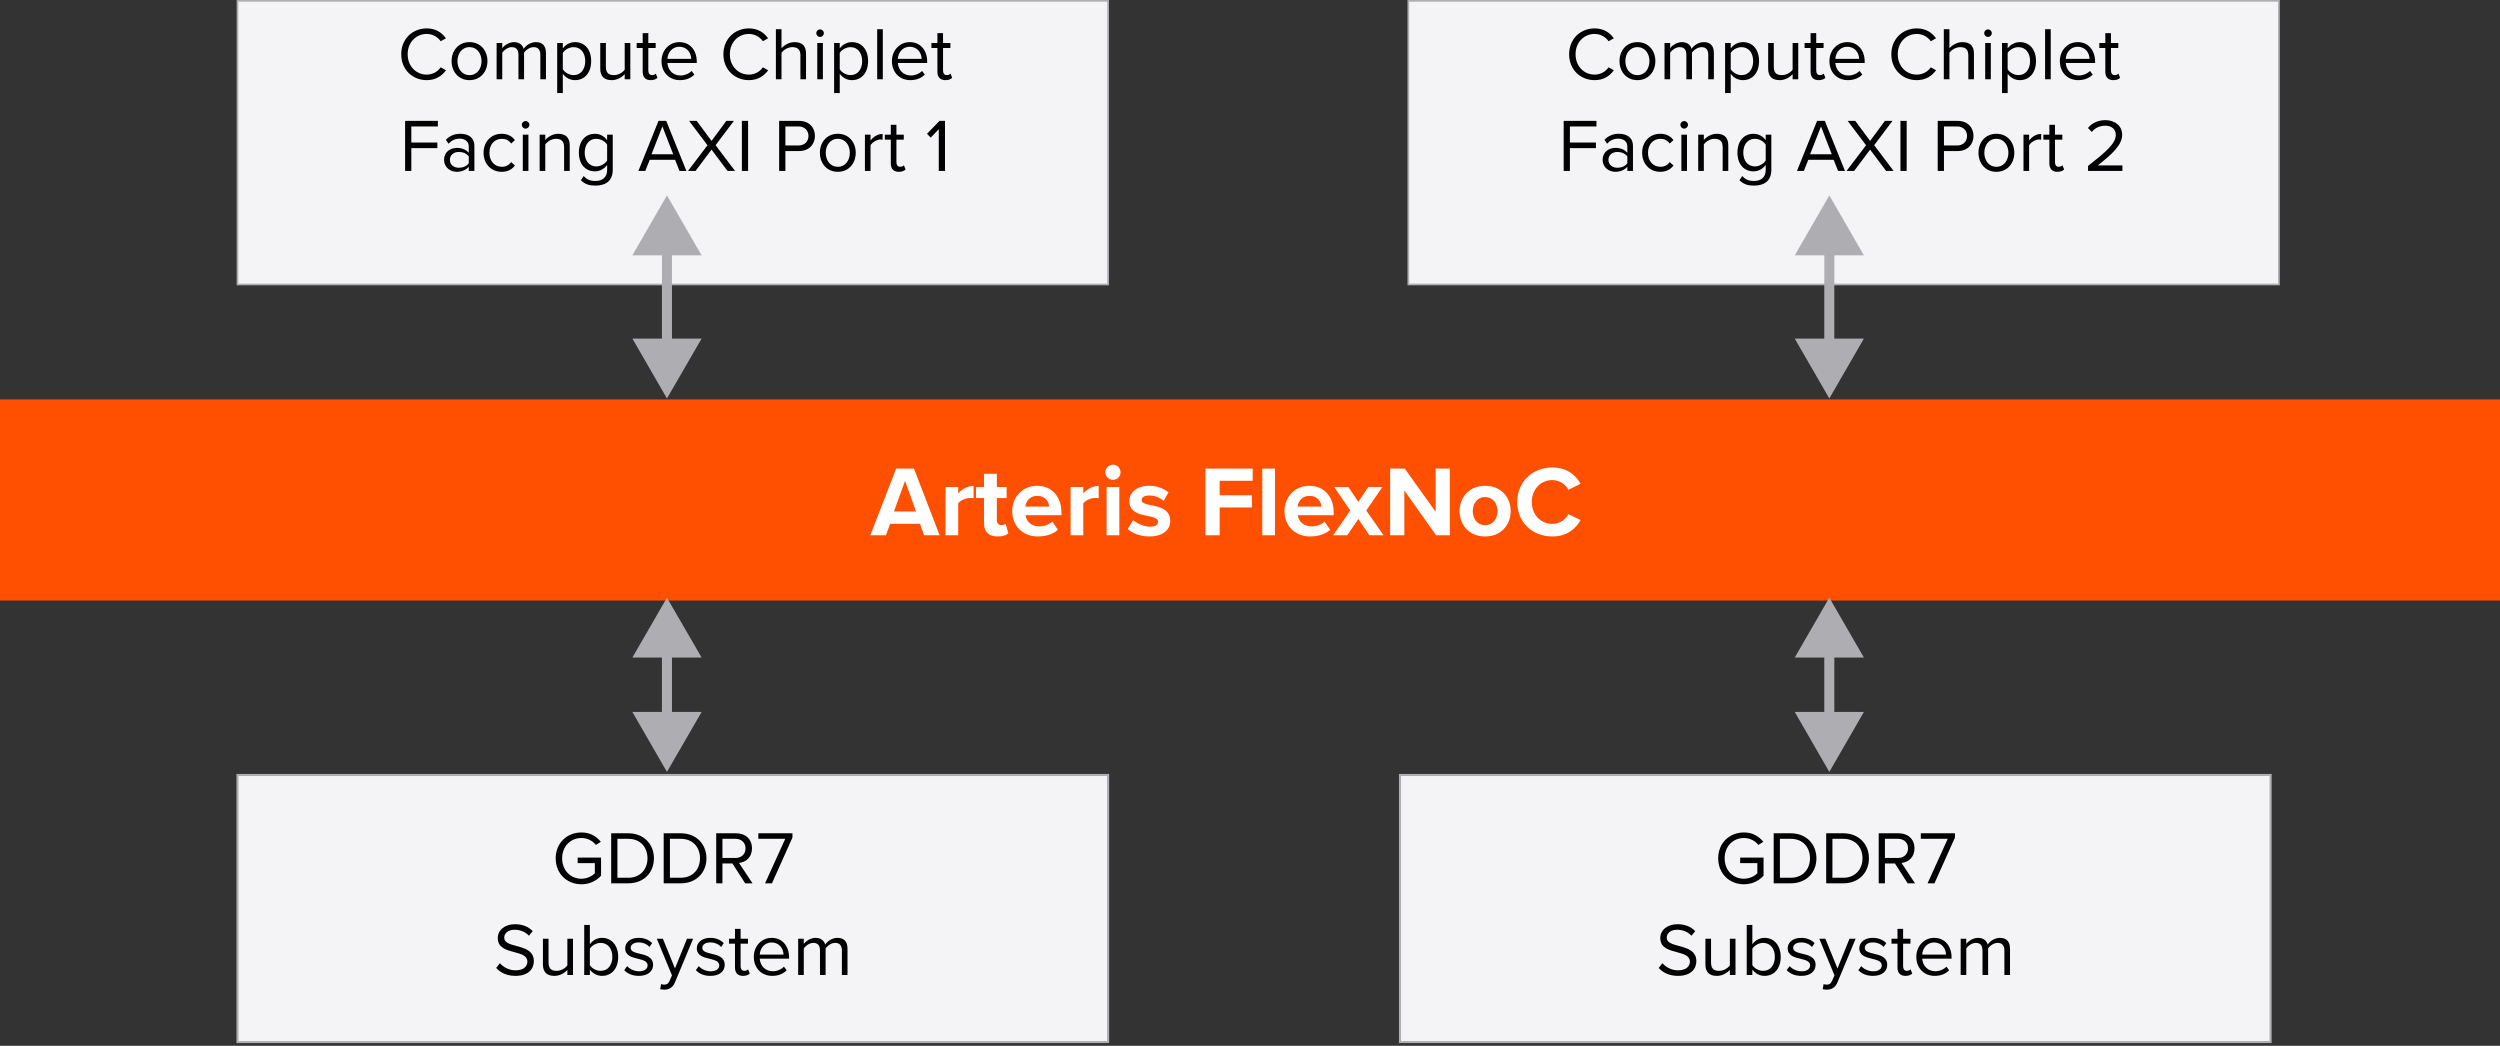
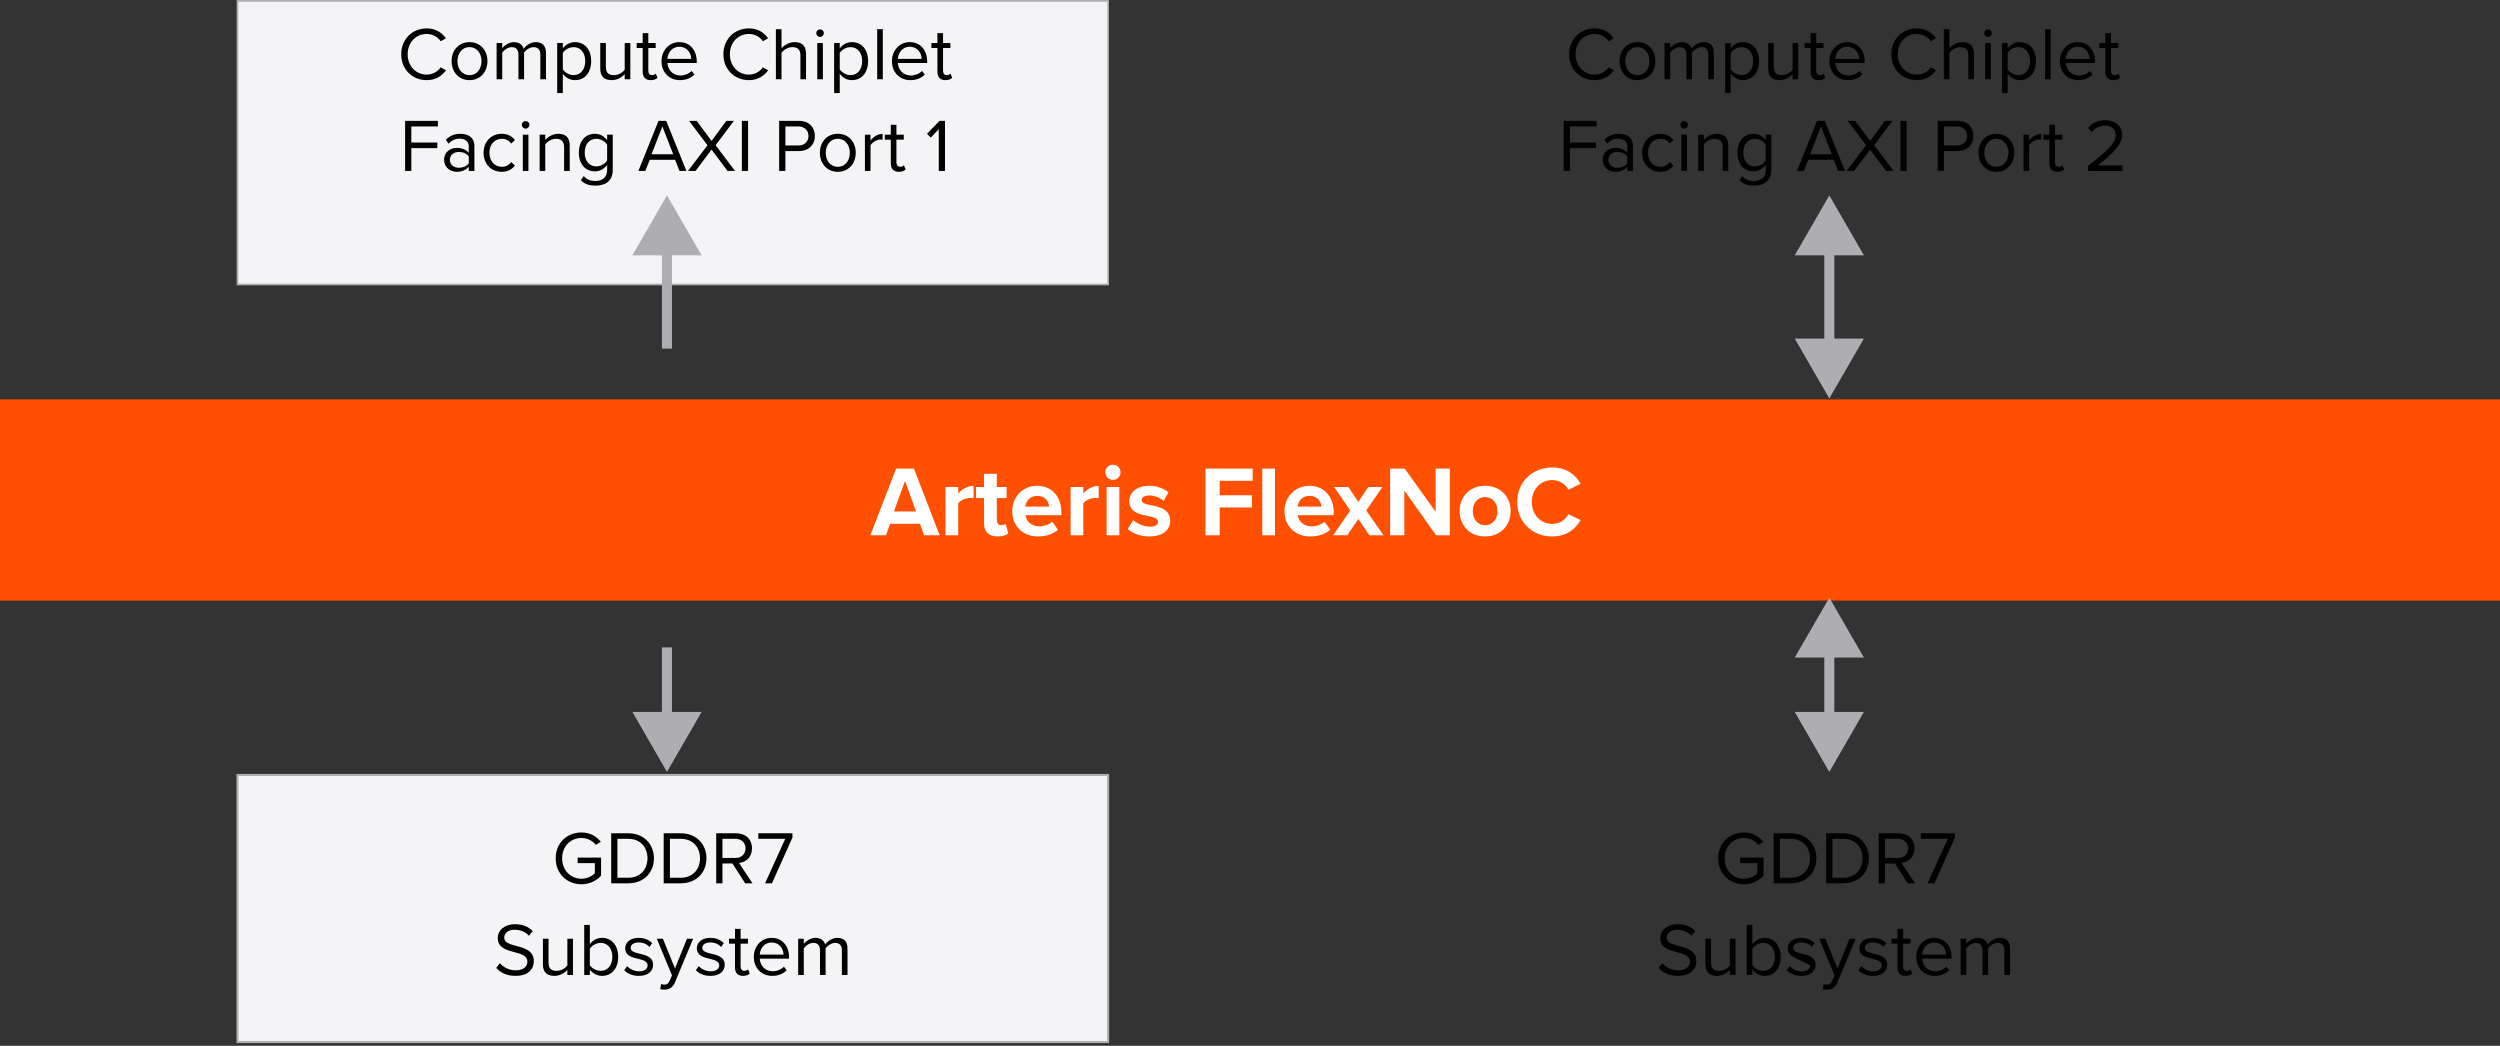
<svg xmlns="http://www.w3.org/2000/svg" width="600" height="251" viewBox="0 0 600 251" fill="none">
  <rect x="0" y="0" width="600" height="251" fill="#333333" stroke="none" />
  <path d="M600 95.859H0V144.135H600V95.859Z" fill="#FE5000" />
  <path d="M265.943 0.205H57V68.274H265.943V0.205Z" fill="#F4F4F6" stroke="#AFAEB2" stroke-width="0.41" stroke-miterlimit="10" />
-   <path d="M546.943 0.205H338V68.274H546.943V0.205Z" fill="#F4F4F6" stroke="#AFAEB2" stroke-width="0.41" stroke-miterlimit="10" />
  <path d="M382.71 19.235C379.308 19.235 376.59 16.715 376.59 13.025C376.59 9.336 379.308 6.816 382.71 6.816C384.888 6.816 386.364 7.842 387.318 9.192L386.058 9.894C385.374 8.886 384.132 8.148 382.71 8.148C380.136 8.148 378.138 10.164 378.138 13.025C378.138 15.87 380.136 17.904 382.71 17.904C384.132 17.904 385.374 17.183 386.058 16.157L387.336 16.86C386.328 18.227 384.888 19.235 382.71 19.235ZM392.984 19.235C390.338 19.235 388.682 17.183 388.682 14.664C388.682 12.143 390.338 10.11 392.984 10.11C395.63 10.11 397.286 12.143 397.286 14.664C397.286 17.183 395.63 19.235 392.984 19.235ZM392.984 18.029C394.838 18.029 395.864 16.445 395.864 14.664C395.864 12.899 394.838 11.316 392.984 11.316C391.13 11.316 390.086 12.899 390.086 14.664C390.086 16.445 391.13 18.029 392.984 18.029ZM411.331 19.02H409.981V13.116C409.981 12.018 409.495 11.316 408.379 11.316C407.479 11.316 406.525 11.963 406.075 12.648V19.02H404.725V13.116C404.725 12.018 404.257 11.316 403.123 11.316C402.241 11.316 401.305 11.963 400.837 12.665V19.02H399.487V10.325H400.837V11.585C401.197 11.027 402.367 10.11 403.645 10.11C404.977 10.11 405.733 10.829 405.985 11.729C406.471 10.938 407.641 10.11 408.901 10.11C410.485 10.11 411.331 10.992 411.331 12.738V19.02ZM415.374 17.706V22.331H414.024V10.325H415.374V11.621C416.004 10.739 417.084 10.11 418.308 10.11C420.594 10.11 422.178 11.838 422.178 14.664C422.178 17.471 420.594 19.235 418.308 19.235C417.12 19.235 416.076 18.677 415.374 17.706ZM420.756 14.664C420.756 12.738 419.712 11.316 417.966 11.316C416.904 11.316 415.842 11.945 415.374 12.701V16.625C415.842 17.381 416.904 18.029 417.966 18.029C419.712 18.029 420.756 16.59 420.756 14.664ZM431.578 19.02H430.228V17.796C429.562 18.552 428.428 19.235 427.132 19.235C425.314 19.235 424.36 18.354 424.36 16.463V10.325H425.71V16.049C425.71 17.579 426.484 18.029 427.654 18.029C428.716 18.029 429.724 17.418 430.228 16.715V10.325H431.578V19.02ZM436.47 19.235C435.192 19.235 434.544 18.497 434.544 17.201V11.514H433.104V10.325H434.544V7.95H435.894V10.325H437.658V11.514H435.894V16.913C435.894 17.561 436.182 18.029 436.776 18.029C437.154 18.029 437.514 17.867 437.694 17.669L438.09 18.677C437.748 19.002 437.262 19.235 436.47 19.235ZM439.061 14.664C439.061 12.143 440.861 10.11 443.345 10.11C445.973 10.11 447.521 12.162 447.521 14.771V15.114H440.483C440.591 16.752 441.743 18.119 443.615 18.119C444.605 18.119 445.613 17.724 446.297 17.021L446.945 17.904C446.081 18.767 444.911 19.235 443.489 19.235C440.915 19.235 439.061 17.381 439.061 14.664ZM443.327 11.226C441.473 11.226 440.555 12.791 440.483 14.123H446.189C446.171 12.828 445.307 11.226 443.327 11.226ZM460.036 19.235C456.634 19.235 453.916 16.715 453.916 13.025C453.916 9.336 456.634 6.816 460.036 6.816C462.214 6.816 463.69 7.842 464.644 9.192L463.384 9.894C462.7 8.886 461.458 8.148 460.036 8.148C457.462 8.148 455.464 10.164 455.464 13.025C455.464 15.87 457.462 17.904 460.036 17.904C461.458 17.904 462.7 17.183 463.384 16.157L464.662 16.86C463.654 18.227 462.214 19.235 460.036 19.235ZM473.748 19.02H472.398V13.296C472.398 11.765 471.606 11.316 470.436 11.316C469.392 11.316 468.384 11.963 467.862 12.665V19.02H466.512V7.014H467.862V11.585C468.474 10.866 469.662 10.11 470.976 10.11C472.794 10.11 473.748 10.992 473.748 12.882V19.02ZM477.11 8.868C476.624 8.868 476.21 8.454 476.21 7.95C476.21 7.446 476.624 7.05 477.11 7.05C477.614 7.05 478.028 7.446 478.028 7.95C478.028 8.454 477.614 8.868 477.11 8.868ZM477.794 19.02H476.444V10.325H477.794V19.02ZM481.837 17.706V22.331H480.487V10.325H481.837V11.621C482.467 10.739 483.547 10.11 484.771 10.11C487.057 10.11 488.641 11.838 488.641 14.664C488.641 17.471 487.057 19.235 484.771 19.235C483.583 19.235 482.539 18.677 481.837 17.706ZM487.219 14.664C487.219 12.738 486.175 11.316 484.429 11.316C483.367 11.316 482.305 11.945 481.837 12.701V16.625C482.305 17.381 483.367 18.029 484.429 18.029C486.175 18.029 487.219 16.59 487.219 14.664ZM492.172 19.02H490.822V7.014H492.172V19.02ZM494.361 14.664C494.361 12.143 496.161 10.11 498.645 10.11C501.273 10.11 502.821 12.162 502.821 14.771V15.114H495.783C495.891 16.752 497.043 18.119 498.915 18.119C499.905 18.119 500.913 17.724 501.597 17.021L502.245 17.904C501.381 18.767 500.211 19.235 498.789 19.235C496.215 19.235 494.361 17.381 494.361 14.664ZM498.627 11.226C496.773 11.226 495.855 12.791 495.783 14.123H501.489C501.471 12.828 500.607 11.226 498.627 11.226ZM507.204 19.235C505.926 19.235 505.278 18.497 505.278 17.201V11.514H503.838V10.325H505.278V7.95H506.628V10.325H508.392V11.514H506.628V16.913C506.628 17.561 506.916 18.029 507.51 18.029C507.888 18.029 508.248 17.867 508.428 17.669L508.824 18.677C508.482 19.002 507.996 19.235 507.204 19.235ZM376.777 41.02H375.283V29.014H383.149V30.346H376.777V34.215H383.023V35.547H376.777V41.02ZM391.911 41.02H390.561V40.029C389.841 40.822 388.851 41.236 387.681 41.236C386.205 41.236 384.639 40.245 384.639 38.355C384.639 36.411 386.205 35.493 387.681 35.493C388.869 35.493 389.859 35.871 390.561 36.681V35.115C390.561 33.946 389.625 33.279 388.365 33.279C387.321 33.279 386.475 33.657 385.701 34.486L385.071 33.55C386.007 32.578 387.123 32.109 388.545 32.109C390.381 32.109 391.911 32.938 391.911 35.044V41.02ZM390.561 39.184V37.545C390.039 36.825 389.121 36.465 388.167 36.465C386.907 36.465 386.025 37.258 386.025 38.373C386.025 39.471 386.907 40.264 388.167 40.264C389.121 40.264 390.039 39.904 390.561 39.184ZM394.113 36.663C394.113 34.09 395.859 32.109 398.451 32.109C400.035 32.109 400.971 32.758 401.637 33.621L400.737 34.45C400.161 33.657 399.423 33.316 398.523 33.316C396.669 33.316 395.517 34.737 395.517 36.663C395.517 38.59 396.669 40.029 398.523 40.029C399.423 40.029 400.161 39.669 400.737 38.895L401.637 39.724C400.971 40.587 400.035 41.236 398.451 41.236C395.859 41.236 394.113 39.255 394.113 36.663ZM404.195 30.867C403.709 30.867 403.295 30.453 403.295 29.95C403.295 29.445 403.709 29.049 404.195 29.049C404.699 29.049 405.113 29.445 405.113 29.95C405.113 30.453 404.699 30.867 404.195 30.867ZM404.879 41.02H403.529V32.325H404.879V41.02ZM414.79 41.02H413.44V35.331C413.44 33.801 412.666 33.316 411.496 33.316C410.434 33.316 409.426 33.964 408.922 34.666V41.02H407.572V32.325H408.922V33.586C409.534 32.865 410.722 32.109 412.018 32.109C413.836 32.109 414.79 33.028 414.79 34.917V41.02ZM417.469 43.252L418.153 42.243C418.873 43.108 419.737 43.431 420.979 43.431C422.419 43.431 423.769 42.73 423.769 40.822V39.58C423.139 40.462 422.077 41.127 420.853 41.127C418.585 41.127 416.983 39.435 416.983 36.627C416.983 33.837 418.567 32.109 420.853 32.109C422.023 32.109 423.067 32.685 423.769 33.639V32.325H425.119V40.767C425.119 43.648 423.103 44.547 420.979 44.547C419.503 44.547 418.495 44.26 417.469 43.252ZM423.769 38.517V34.719C423.301 33.964 422.257 33.316 421.177 33.316C419.431 33.316 418.387 34.702 418.387 36.627C418.387 38.535 419.431 39.94 421.177 39.94C422.257 39.94 423.301 39.273 423.769 38.517ZM442.795 41.02H441.139L440.077 38.355H433.993L432.931 41.02H431.275L436.099 29.014H437.953L442.795 41.02ZM439.627 37.023L437.035 30.346L434.425 37.023H439.627ZM454.463 41.02H452.663L448.829 35.907L444.995 41.02H443.177L447.857 34.864L443.447 29.014H445.265L448.829 33.819L452.375 29.014H454.193L449.801 34.846L454.463 41.02ZM457.601 41.02H456.107V29.014H457.601V41.02ZM466.548 41.02H465.054V29.014H469.878C472.29 29.014 473.64 30.669 473.64 32.632C473.64 34.593 472.254 36.249 469.878 36.249H466.548V41.02ZM472.092 32.632C472.092 31.282 471.12 30.346 469.698 30.346H466.548V34.917H469.698C471.12 34.917 472.092 33.981 472.092 32.632ZM479.134 41.236C476.488 41.236 474.832 39.184 474.832 36.663C474.832 34.144 476.488 32.109 479.134 32.109C481.78 32.109 483.436 34.144 483.436 36.663C483.436 39.184 481.78 41.236 479.134 41.236ZM479.134 40.029C480.988 40.029 482.014 38.446 482.014 36.663C482.014 34.9 480.988 33.316 479.134 33.316C477.28 33.316 476.236 34.9 476.236 36.663C476.236 38.446 477.28 40.029 479.134 40.029ZM486.987 41.02H485.637V32.325H486.987V33.73C487.689 32.812 488.697 32.145 489.885 32.145V33.532C489.723 33.495 489.561 33.477 489.345 33.477C488.517 33.477 487.383 34.161 486.987 34.864V41.02ZM493.774 41.236C492.496 41.236 491.848 40.498 491.848 39.202V33.514H490.408V32.325H491.848V29.95H493.198V32.325H494.962V33.514H493.198V38.913C493.198 39.562 493.486 40.029 494.08 40.029C494.458 40.029 494.818 39.867 494.998 39.669L495.394 40.678C495.052 41.002 494.566 41.236 493.774 41.236ZM509.376 41.02H501.132V39.831C505.452 36.429 507.792 34.431 507.792 32.361C507.792 30.831 506.532 30.166 505.29 30.166C503.85 30.166 502.734 30.777 502.032 31.677L501.114 30.724C502.032 29.517 503.598 28.834 505.29 28.834C507.288 28.834 509.322 29.968 509.322 32.361C509.322 34.809 506.838 37.041 503.49 39.688H509.376V41.02Z" fill="#010101" />
  <path d="M102.411 19.235C99.009 19.235 96.291 16.715 96.291 13.025C96.291 9.336 99.009 6.816 102.411 6.816C104.589 6.816 106.065 7.842 107.019 9.192L105.759 9.894C105.075 8.886 103.833 8.148 102.411 8.148C99.837 8.148 97.839 10.164 97.839 13.025C97.839 15.87 99.837 17.904 102.411 17.904C103.833 17.904 105.075 17.183 105.759 16.157L107.037 16.86C106.029 18.227 104.589 19.235 102.411 19.235ZM112.685 19.235C110.039 19.235 108.383 17.183 108.383 14.664C108.383 12.143 110.039 10.11 112.685 10.11C115.331 10.11 116.987 12.143 116.987 14.664C116.987 17.183 115.331 19.235 112.685 19.235ZM112.685 18.029C114.539 18.029 115.565 16.445 115.565 14.664C115.565 12.899 114.539 11.316 112.685 11.316C110.831 11.316 109.787 12.899 109.787 14.664C109.787 16.445 110.831 18.029 112.685 18.029ZM131.032 19.02H129.682V13.116C129.682 12.018 129.196 11.316 128.08 11.316C127.18 11.316 126.226 11.963 125.776 12.648V19.02H124.426V13.116C124.426 12.018 123.958 11.316 122.824 11.316C121.942 11.316 121.006 11.963 120.538 12.665V19.02H119.188V10.325H120.538V11.585C120.898 11.027 122.068 10.11 123.346 10.11C124.678 10.11 125.434 10.829 125.686 11.729C126.172 10.938 127.342 10.11 128.602 10.11C130.186 10.11 131.032 10.992 131.032 12.738V19.02ZM135.075 17.706V22.331H133.725V10.325H135.075V11.621C135.705 10.739 136.785 10.11 138.009 10.11C140.295 10.11 141.879 11.838 141.879 14.664C141.879 17.471 140.295 19.235 138.009 19.235C136.821 19.235 135.777 18.677 135.075 17.706ZM140.457 14.664C140.457 12.738 139.413 11.316 137.667 11.316C136.605 11.316 135.543 11.945 135.075 12.701V16.625C135.543 17.381 136.605 18.029 137.667 18.029C139.413 18.029 140.457 16.59 140.457 14.664ZM151.279 19.02H149.929V17.796C149.263 18.552 148.129 19.235 146.833 19.235C145.015 19.235 144.061 18.354 144.061 16.463V10.325H145.411V16.049C145.411 17.579 146.185 18.029 147.355 18.029C148.417 18.029 149.425 17.418 149.929 16.715V10.325H151.279V19.02ZM156.171 19.235C154.893 19.235 154.245 18.497 154.245 17.201V11.514H152.805V10.325H154.245V7.95H155.595V10.325H157.359V11.514H155.595V16.913C155.595 17.561 155.883 18.029 156.477 18.029C156.855 18.029 157.215 17.867 157.395 17.669L157.791 18.677C157.449 19.002 156.963 19.235 156.171 19.235ZM158.762 14.664C158.762 12.143 160.562 10.11 163.046 10.11C165.674 10.11 167.222 12.162 167.222 14.771V15.114H160.184C160.292 16.752 161.444 18.119 163.316 18.119C164.306 18.119 165.314 17.724 165.998 17.021L166.646 17.904C165.782 18.767 164.612 19.235 163.19 19.235C160.616 19.235 158.762 17.381 158.762 14.664ZM163.028 11.226C161.174 11.226 160.256 12.791 160.184 14.123H165.89C165.872 12.828 165.008 11.226 163.028 11.226ZM179.737 19.235C176.335 19.235 173.617 16.715 173.617 13.025C173.617 9.336 176.335 6.816 179.737 6.816C181.915 6.816 183.391 7.842 184.345 9.192L183.085 9.894C182.401 8.886 181.159 8.148 179.737 8.148C177.163 8.148 175.165 10.164 175.165 13.025C175.165 15.87 177.163 17.904 179.737 17.904C181.159 17.904 182.401 17.183 183.085 16.157L184.363 16.86C183.355 18.227 181.915 19.235 179.737 19.235ZM193.449 19.02H192.099V13.296C192.099 11.765 191.307 11.316 190.137 11.316C189.093 11.316 188.085 11.963 187.563 12.665V19.02H186.213V7.014H187.563V11.585C188.175 10.866 189.363 10.11 190.677 10.11C192.495 10.11 193.449 10.992 193.449 12.882V19.02ZM196.811 8.868C196.325 8.868 195.911 8.454 195.911 7.95C195.911 7.446 196.325 7.05 196.811 7.05C197.315 7.05 197.729 7.446 197.729 7.95C197.729 8.454 197.315 8.868 196.811 8.868ZM197.495 19.02H196.145V10.325H197.495V19.02ZM201.538 17.706V22.331H200.188V10.325H201.538V11.621C202.168 10.739 203.248 10.11 204.472 10.11C206.758 10.11 208.342 11.838 208.342 14.664C208.342 17.471 206.758 19.235 204.472 19.235C203.284 19.235 202.24 18.677 201.538 17.706ZM206.92 14.664C206.92 12.738 205.876 11.316 204.13 11.316C203.068 11.316 202.006 11.945 201.538 12.701V16.625C202.006 17.381 203.068 18.029 204.13 18.029C205.876 18.029 206.92 16.59 206.92 14.664ZM211.874 19.02H210.524V7.014H211.874V19.02ZM214.063 14.664C214.063 12.143 215.863 10.11 218.347 10.11C220.975 10.11 222.523 12.162 222.523 14.771V15.114H215.485C215.593 16.752 216.745 18.119 218.617 18.119C219.607 18.119 220.615 17.724 221.299 17.021L221.947 17.904C221.083 18.767 219.913 19.235 218.491 19.235C215.917 19.235 214.063 17.381 214.063 14.664ZM218.329 11.226C216.475 11.226 215.557 12.791 215.485 14.123H221.191C221.173 12.828 220.309 11.226 218.329 11.226ZM226.905 19.235C225.627 19.235 224.979 18.497 224.979 17.201V11.514H223.539V10.325H224.979V7.95H226.329V10.325H228.093V11.514H226.329V16.913C226.329 17.561 226.617 18.029 227.211 18.029C227.589 18.029 227.949 17.867 228.129 17.669L228.525 18.677C228.183 19.002 227.697 19.235 226.905 19.235ZM98.719 41.02H97.225V29.014H105.091V30.346H98.719V34.215H104.965V35.547H98.719V41.02ZM113.854 41.02H112.504V40.029C111.784 40.822 110.794 41.236 109.624 41.236C108.148 41.236 106.582 40.245 106.582 38.355C106.582 36.411 108.148 35.493 109.624 35.493C110.812 35.493 111.802 35.871 112.504 36.681V35.115C112.504 33.946 111.568 33.279 110.308 33.279C109.264 33.279 108.418 33.657 107.644 34.486L107.014 33.55C107.95 32.578 109.066 32.109 110.488 32.109C112.324 32.109 113.854 32.938 113.854 35.044V41.02ZM112.504 39.184V37.545C111.982 36.825 111.064 36.465 110.11 36.465C108.85 36.465 107.968 37.258 107.968 38.373C107.968 39.471 108.85 40.264 110.11 40.264C111.064 40.264 111.982 39.904 112.504 39.184ZM116.056 36.663C116.056 34.09 117.802 32.109 120.394 32.109C121.978 32.109 122.914 32.758 123.58 33.621L122.68 34.45C122.104 33.657 121.366 33.316 120.466 33.316C118.612 33.316 117.46 34.737 117.46 36.663C117.46 38.59 118.612 40.029 120.466 40.029C121.366 40.029 122.104 39.669 122.68 38.895L123.58 39.724C122.914 40.587 121.978 41.236 120.394 41.236C117.802 41.236 116.056 39.255 116.056 36.663ZM126.138 30.867C125.652 30.867 125.238 30.453 125.238 29.95C125.238 29.445 125.652 29.049 126.138 29.049C126.642 29.049 127.056 29.445 127.056 29.95C127.056 30.453 126.642 30.867 126.138 30.867ZM126.822 41.02H125.472V32.325H126.822V41.02ZM136.733 41.02H135.383V35.331C135.383 33.801 134.609 33.316 133.439 33.316C132.377 33.316 131.369 33.964 130.865 34.666V41.02H129.515V32.325H130.865V33.586C131.477 32.865 132.665 32.109 133.961 32.109C135.779 32.109 136.733 33.028 136.733 34.917V41.02ZM139.411 43.252L140.095 42.243C140.815 43.108 141.679 43.431 142.921 43.431C144.361 43.431 145.711 42.73 145.711 40.822V39.58C145.081 40.462 144.019 41.127 142.795 41.127C140.527 41.127 138.925 39.435 138.925 36.627C138.925 33.837 140.509 32.109 142.795 32.109C143.965 32.109 145.009 32.685 145.711 33.639V32.325H147.061V40.767C147.061 43.648 145.045 44.547 142.921 44.547C141.445 44.547 140.437 44.26 139.411 43.252ZM145.711 38.517V34.719C145.243 33.964 144.199 33.316 143.119 33.316C141.373 33.316 140.329 34.702 140.329 36.627C140.329 38.535 141.373 39.94 143.119 39.94C144.199 39.94 145.243 39.273 145.711 38.517ZM164.737 41.02H163.081L162.019 38.355H155.935L154.873 41.02H153.217L158.041 29.014H159.895L164.737 41.02ZM161.569 37.023L158.977 30.346L156.367 37.023H161.569ZM176.405 41.02H174.605L170.771 35.907L166.937 41.02H165.119L169.799 34.864L165.389 29.014H167.207L170.771 33.819L174.317 29.014H176.135L171.743 34.846L176.405 41.02ZM179.543 41.02H178.049V29.014H179.543V41.02ZM188.491 41.02H186.997V29.014H191.821C194.233 29.014 195.583 30.669 195.583 32.632C195.583 34.593 194.197 36.249 191.821 36.249H188.491V41.02ZM194.035 32.632C194.035 31.282 193.063 30.346 191.641 30.346H188.491V34.917H191.641C193.063 34.917 194.035 33.981 194.035 32.632ZM201.076 41.236C198.43 41.236 196.774 39.184 196.774 36.663C196.774 34.144 198.43 32.109 201.076 32.109C203.722 32.109 205.378 34.144 205.378 36.663C205.378 39.184 203.722 41.236 201.076 41.236ZM201.076 40.029C202.93 40.029 203.956 38.446 203.956 36.663C203.956 34.9 202.93 33.316 201.076 33.316C199.222 33.316 198.178 34.9 198.178 36.663C198.178 38.446 199.222 40.029 201.076 40.029ZM208.929 41.02H207.579V32.325H208.929V33.73C209.631 32.812 210.639 32.145 211.827 32.145V33.532C211.665 33.495 211.503 33.477 211.287 33.477C210.459 33.477 209.325 34.161 208.929 34.864V41.02ZM215.717 41.236C214.439 41.236 213.791 40.498 213.791 39.202V33.514H212.351V32.325H213.791V29.95H215.141V32.325H216.905V33.514H215.141V38.913C215.141 39.562 215.429 40.029 216.023 40.029C216.401 40.029 216.761 39.867 216.941 39.669L217.337 40.678C216.995 41.002 216.509 41.236 215.717 41.236ZM226.8 41.02H225.306V30.994L223.38 33.028L222.48 32.109L225.486 29.014H226.8V41.02Z" fill="#010101" />
  <path d="M265.943 185.994H57V250.086H265.943V185.994Z" fill="#F4F4F6" stroke="#AFAEB2" stroke-width="0.5" stroke-miterlimit="10" />
  <path d="M133.366 206C133.366 202.274 136.12 199.79 139.54 199.79C141.664 199.79 143.14 200.726 144.202 202.04L143.014 202.778C142.258 201.806 140.98 201.122 139.54 201.122C136.912 201.122 134.914 203.138 134.914 206C134.914 208.844 136.912 210.896 139.54 210.896C140.98 210.896 142.168 210.194 142.762 209.6V207.152H138.64V205.82H144.256V210.158C143.14 211.4 141.502 212.228 139.54 212.228C136.12 212.228 133.366 209.726 133.366 206ZM150.788 211.994H146.684V199.988H150.788C154.514 199.988 156.944 202.598 156.944 206C156.944 209.42 154.514 211.994 150.788 211.994ZM148.178 201.32V210.662H150.788C153.704 210.662 155.396 208.574 155.396 206C155.396 203.408 153.758 201.32 150.788 201.32H148.178ZM163.391 211.994H159.287V199.988H163.391C167.117 199.988 169.547 202.598 169.547 206C169.547 209.42 167.117 211.994 163.391 211.994ZM160.781 201.32V210.662H163.391C166.307 210.662 167.999 208.574 167.999 206C167.999 203.408 166.361 201.32 163.391 201.32H160.781ZM180.603 211.994H178.839L175.779 207.224H173.385V211.994H171.891V199.988H176.715C178.911 199.988 180.477 201.392 180.477 203.606C180.477 205.766 179.001 206.954 177.363 207.098L180.603 211.994ZM178.929 203.606C178.929 202.256 177.957 201.32 176.535 201.32H173.385V205.91H176.535C177.957 205.91 178.929 204.956 178.929 203.606ZM185.272 211.994H183.616L188.458 201.32H181.996V199.988H190.186V201.014L185.272 211.994ZM119.087 232.302L119.969 231.168C120.761 232.05 122.057 232.878 123.749 232.878C125.891 232.878 126.575 231.726 126.575 230.808C126.575 229.368 125.117 228.972 123.533 228.54C121.607 228.036 119.465 227.496 119.465 225.138C119.465 223.158 121.229 221.808 123.587 221.808C125.423 221.808 126.845 222.42 127.853 223.482L126.953 224.58C126.053 223.59 124.793 223.14 123.479 223.14C122.039 223.14 121.013 223.914 121.013 225.048C121.013 226.254 122.399 226.614 123.929 227.028C125.891 227.55 128.123 228.162 128.123 230.682C128.123 232.428 126.935 234.21 123.695 234.21C121.607 234.21 120.077 233.418 119.087 232.302ZM137.518 233.994H136.168V232.77C135.502 233.526 134.368 234.21 133.072 234.21C131.254 234.21 130.3 233.328 130.3 231.438V225.3H131.65V231.024C131.65 232.554 132.424 233.004 133.594 233.004C134.656 233.004 135.664 232.392 136.168 231.69V225.3H137.518V233.994ZM141.564 233.994H140.214V221.988H141.564V226.614C142.266 225.66 143.31 225.084 144.498 225.084C146.766 225.084 148.368 226.884 148.368 229.656C148.368 232.482 146.766 234.21 144.498 234.21C143.274 234.21 142.212 233.58 141.564 232.698V233.994ZM141.564 227.694V231.636C142.032 232.392 143.094 233.004 144.156 233.004C145.92 233.004 146.964 231.582 146.964 229.656C146.964 227.73 145.92 226.29 144.156 226.29C143.094 226.29 142.032 226.938 141.564 227.694ZM149.811 232.842L150.513 231.87C151.089 232.536 152.187 233.112 153.375 233.112C154.707 233.112 155.427 232.518 155.427 231.672C155.427 230.718 154.365 230.412 153.195 230.124C151.719 229.782 150.045 229.386 150.045 227.586C150.045 226.236 151.215 225.084 153.285 225.084C154.761 225.084 155.805 225.642 156.507 226.344L155.877 227.28C155.355 226.65 154.401 226.182 153.285 226.182C152.097 226.182 151.359 226.722 151.359 227.496C151.359 228.342 152.349 228.612 153.483 228.882C154.995 229.224 156.741 229.656 156.741 231.582C156.741 233.04 155.571 234.21 153.321 234.21C151.899 234.21 150.693 233.778 149.811 232.842ZM158.448 237.396L158.664 236.172C158.862 236.262 159.186 236.316 159.402 236.316C159.996 236.316 160.392 236.118 160.698 235.398L161.274 234.084L157.638 225.3H159.096L161.994 232.428L164.874 225.3H166.35L161.994 235.758C161.472 237.018 160.59 237.504 159.438 237.522C159.15 237.522 158.7 237.468 158.448 237.396ZM167.003 232.842L167.705 231.87C168.281 232.536 169.379 233.112 170.567 233.112C171.899 233.112 172.619 232.518 172.619 231.672C172.619 230.718 171.557 230.412 170.387 230.124C168.911 229.782 167.237 229.386 167.237 227.586C167.237 226.236 168.407 225.084 170.477 225.084C171.953 225.084 172.997 225.642 173.699 226.344L173.069 227.28C172.547 226.65 171.593 226.182 170.477 226.182C169.289 226.182 168.551 226.722 168.551 227.496C168.551 228.342 169.541 228.612 170.675 228.882C172.187 229.224 173.933 229.656 173.933 231.582C173.933 233.04 172.763 234.21 170.513 234.21C169.091 234.21 167.885 233.778 167.003 232.842ZM178.322 234.21C177.044 234.21 176.396 233.472 176.396 232.176V226.488H174.956V225.3H176.396V222.924H177.746V225.3H179.51V226.488H177.746V231.888C177.746 232.536 178.034 233.004 178.628 233.004C179.006 233.004 179.366 232.842 179.546 232.644L179.942 233.652C179.6 233.976 179.114 234.21 178.322 234.21ZM180.913 229.638C180.913 227.118 182.713 225.084 185.197 225.084C187.825 225.084 189.373 227.136 189.373 229.746V230.088H182.335C182.443 231.726 183.595 233.094 185.467 233.094C186.457 233.094 187.465 232.698 188.149 231.996L188.797 232.878C187.933 233.742 186.763 234.21 185.341 234.21C182.767 234.21 180.913 232.356 180.913 229.638ZM185.179 226.2C183.325 226.2 182.407 227.766 182.335 229.098H188.041C188.023 227.802 187.159 226.2 185.179 226.2ZM203.403 233.994H202.053V228.09C202.053 226.992 201.567 226.29 200.451 226.29C199.551 226.29 198.597 226.938 198.147 227.622V233.994H196.797V228.09C196.797 226.992 196.329 226.29 195.195 226.29C194.313 226.29 193.377 226.938 192.909 227.64V233.994H191.559V225.3H192.909V226.56C193.269 226.002 194.439 225.084 195.717 225.084C197.049 225.084 197.805 225.804 198.057 226.704C198.543 225.912 199.713 225.084 200.973 225.084C202.557 225.084 203.403 225.966 203.403 227.712V233.994Z" fill="#010101" />
-   <path d="M544.943 185.994H336V250.086H544.943V185.994Z" fill="#F4F4F6" stroke="#AFAEB2" stroke-width="0.5" stroke-miterlimit="10" />
-   <path d="M412.366 206C412.366 202.274 415.12 199.79 418.54 199.79C420.664 199.79 422.14 200.726 423.202 202.04L422.014 202.778C421.258 201.806 419.98 201.122 418.54 201.122C415.912 201.122 413.914 203.138 413.914 206C413.914 208.844 415.912 210.896 418.54 210.896C419.98 210.896 421.168 210.194 421.762 209.6V207.152H417.64V205.82H423.256V210.158C422.14 211.4 420.502 212.228 418.54 212.228C415.12 212.228 412.366 209.726 412.366 206ZM429.788 211.994H425.684V199.988H429.788C433.514 199.988 435.944 202.598 435.944 206C435.944 209.42 433.514 211.994 429.788 211.994ZM427.178 201.32V210.662H429.788C432.704 210.662 434.396 208.574 434.396 206C434.396 203.408 432.758 201.32 429.788 201.32H427.178ZM442.391 211.994H438.287V199.988H442.391C446.117 199.988 448.547 202.598 448.547 206C448.547 209.42 446.117 211.994 442.391 211.994ZM439.781 201.32V210.662H442.391C445.307 210.662 446.999 208.574 446.999 206C446.999 203.408 445.361 201.32 442.391 201.32H439.781ZM459.603 211.994H457.839L454.779 207.224H452.385V211.994H450.891V199.988H455.715C457.911 199.988 459.477 201.392 459.477 203.606C459.477 205.766 458.001 206.954 456.363 207.098L459.603 211.994ZM457.929 203.606C457.929 202.256 456.957 201.32 455.535 201.32H452.385V205.91H455.535C456.957 205.91 457.929 204.956 457.929 203.606ZM464.272 211.994H462.616L467.458 201.32H460.996V199.988H469.186V201.014L464.272 211.994ZM398.087 232.302L398.969 231.168C399.761 232.05 401.057 232.878 402.749 232.878C404.891 232.878 405.575 231.726 405.575 230.808C405.575 229.368 404.117 228.972 402.533 228.54C400.607 228.036 398.465 227.496 398.465 225.138C398.465 223.158 400.229 221.808 402.587 221.808C404.423 221.808 405.845 222.42 406.853 223.482L405.953 224.58C405.053 223.59 403.793 223.14 402.479 223.14C401.039 223.14 400.013 223.914 400.013 225.048C400.013 226.254 401.399 226.614 402.929 227.028C404.891 227.55 407.123 228.162 407.123 230.682C407.123 232.428 405.935 234.21 402.695 234.21C400.607 234.21 399.077 233.418 398.087 232.302ZM416.518 233.994H415.168V232.77C414.502 233.526 413.368 234.21 412.072 234.21C410.254 234.21 409.3 233.328 409.3 231.438V225.3H410.65V231.024C410.65 232.554 411.424 233.004 412.594 233.004C413.656 233.004 414.664 232.392 415.168 231.69V225.3H416.518V233.994ZM420.564 233.994H419.214V221.988H420.564V226.614C421.266 225.66 422.31 225.084 423.498 225.084C425.766 225.084 427.368 226.884 427.368 229.656C427.368 232.482 425.766 234.21 423.498 234.21C422.274 234.21 421.212 233.58 420.564 232.698V233.994ZM420.564 227.694V231.636C421.032 232.392 422.094 233.004 423.156 233.004C424.92 233.004 425.964 231.582 425.964 229.656C425.964 227.73 424.92 226.29 423.156 226.29C422.094 226.29 421.032 226.938 420.564 227.694ZM428.811 232.842L429.513 231.87C430.089 232.536 431.187 233.112 432.375 233.112C433.707 233.112 434.427 232.518 434.427 231.672C434.427 230.718 433.365 230.412 432.195 230.124C430.719 229.782 429.045 229.386 429.045 227.586C429.045 226.236 430.215 225.084 432.285 225.084C433.761 225.084 434.805 225.642 435.507 226.344L434.877 227.28C434.355 226.65 433.401 226.182 432.285 226.182C431.097 226.182 430.359 226.722 430.359 227.496C430.359 228.342 431.349 228.612 432.483 228.882C433.995 229.224 435.741 229.656 435.741 231.582C435.741 233.04 434.571 234.21 432.321 234.21C430.899 234.21 429.693 233.778 428.811 232.842ZM437.448 237.396L437.664 236.172C437.862 236.262 438.186 236.316 438.402 236.316C438.996 236.316 439.392 236.118 439.698 235.398L440.274 234.084L436.638 225.3H438.096L440.994 232.428L443.874 225.3H445.35L440.994 235.758C440.472 237.018 439.59 237.504 438.438 237.522C438.15 237.522 437.7 237.468 437.448 237.396ZM446.003 232.842L446.705 231.87C447.281 232.536 448.379 233.112 449.567 233.112C450.899 233.112 451.619 232.518 451.619 231.672C451.619 230.718 450.557 230.412 449.387 230.124C447.911 229.782 446.237 229.386 446.237 227.586C446.237 226.236 447.407 225.084 449.477 225.084C450.953 225.084 451.997 225.642 452.699 226.344L452.069 227.28C451.547 226.65 450.593 226.182 449.477 226.182C448.289 226.182 447.551 226.722 447.551 227.496C447.551 228.342 448.541 228.612 449.675 228.882C451.187 229.224 452.933 229.656 452.933 231.582C452.933 233.04 451.763 234.21 449.513 234.21C448.091 234.21 446.885 233.778 446.003 232.842ZM457.322 234.21C456.044 234.21 455.396 233.472 455.396 232.176V226.488H453.956V225.3H455.396V222.924H456.746V225.3H458.51V226.488H456.746V231.888C456.746 232.536 457.034 233.004 457.628 233.004C458.006 233.004 458.366 232.842 458.546 232.644L458.942 233.652C458.6 233.976 458.114 234.21 457.322 234.21ZM459.913 229.638C459.913 227.118 461.713 225.084 464.197 225.084C466.825 225.084 468.373 227.136 468.373 229.746V230.088H461.335C461.443 231.726 462.595 233.094 464.467 233.094C465.457 233.094 466.465 232.698 467.149 231.996L467.797 232.878C466.933 233.742 465.763 234.21 464.341 234.21C461.767 234.21 459.913 232.356 459.913 229.638ZM464.179 226.2C462.325 226.2 461.407 227.766 461.335 229.098H467.041C467.023 227.802 466.159 226.2 464.179 226.2ZM482.403 233.994H481.053V228.09C481.053 226.992 480.567 226.29 479.451 226.29C478.551 226.29 477.597 226.938 477.147 227.622V233.994H475.797V228.09C475.797 226.992 475.329 226.29 474.195 226.29C473.313 226.29 472.377 226.938 471.909 227.64V233.994H470.559V225.3H471.909V226.56C472.269 226.002 473.439 225.084 474.717 225.084C476.049 225.084 476.805 225.804 477.057 226.704C477.543 225.912 478.713 225.084 479.973 225.084C481.557 225.084 482.403 225.966 482.403 227.712V233.994Z" fill="#010101" />
+   <path d="M412.366 206C412.366 202.274 415.12 199.79 418.54 199.79C420.664 199.79 422.14 200.726 423.202 202.04L422.014 202.778C421.258 201.806 419.98 201.122 418.54 201.122C415.912 201.122 413.914 203.138 413.914 206C413.914 208.844 415.912 210.896 418.54 210.896C419.98 210.896 421.168 210.194 421.762 209.6V207.152H417.64V205.82H423.256V210.158C422.14 211.4 420.502 212.228 418.54 212.228C415.12 212.228 412.366 209.726 412.366 206ZM429.788 211.994H425.684V199.988H429.788C433.514 199.988 435.944 202.598 435.944 206C435.944 209.42 433.514 211.994 429.788 211.994ZM427.178 201.32V210.662H429.788C432.704 210.662 434.396 208.574 434.396 206C434.396 203.408 432.758 201.32 429.788 201.32H427.178ZM442.391 211.994H438.287V199.988H442.391C446.117 199.988 448.547 202.598 448.547 206C448.547 209.42 446.117 211.994 442.391 211.994ZM439.781 201.32V210.662H442.391C445.307 210.662 446.999 208.574 446.999 206C446.999 203.408 445.361 201.32 442.391 201.32H439.781ZM459.603 211.994H457.839L454.779 207.224H452.385V211.994H450.891V199.988H455.715C457.911 199.988 459.477 201.392 459.477 203.606C459.477 205.766 458.001 206.954 456.363 207.098L459.603 211.994ZM457.929 203.606C457.929 202.256 456.957 201.32 455.535 201.32H452.385V205.91H455.535C456.957 205.91 457.929 204.956 457.929 203.606ZM464.272 211.994H462.616L467.458 201.32H460.996V199.988H469.186V201.014L464.272 211.994ZM398.087 232.302L398.969 231.168C399.761 232.05 401.057 232.878 402.749 232.878C404.891 232.878 405.575 231.726 405.575 230.808C405.575 229.368 404.117 228.972 402.533 228.54C400.607 228.036 398.465 227.496 398.465 225.138C398.465 223.158 400.229 221.808 402.587 221.808C404.423 221.808 405.845 222.42 406.853 223.482L405.953 224.58C405.053 223.59 403.793 223.14 402.479 223.14C401.039 223.14 400.013 223.914 400.013 225.048C400.013 226.254 401.399 226.614 402.929 227.028C404.891 227.55 407.123 228.162 407.123 230.682C407.123 232.428 405.935 234.21 402.695 234.21C400.607 234.21 399.077 233.418 398.087 232.302ZM416.518 233.994H415.168V232.77C414.502 233.526 413.368 234.21 412.072 234.21C410.254 234.21 409.3 233.328 409.3 231.438V225.3H410.65V231.024C410.65 232.554 411.424 233.004 412.594 233.004C413.656 233.004 414.664 232.392 415.168 231.69V225.3H416.518V233.994ZM420.564 233.994H419.214V221.988H420.564V226.614C421.266 225.66 422.31 225.084 423.498 225.084C425.766 225.084 427.368 226.884 427.368 229.656C427.368 232.482 425.766 234.21 423.498 234.21C422.274 234.21 421.212 233.58 420.564 232.698V233.994ZM420.564 227.694V231.636C421.032 232.392 422.094 233.004 423.156 233.004C424.92 233.004 425.964 231.582 425.964 229.656C425.964 227.73 424.92 226.29 423.156 226.29C422.094 226.29 421.032 226.938 420.564 227.694ZM428.811 232.842L429.513 231.87C430.089 232.536 431.187 233.112 432.375 233.112C433.707 233.112 434.427 232.518 434.427 231.672C430.719 229.782 429.045 229.386 429.045 227.586C429.045 226.236 430.215 225.084 432.285 225.084C433.761 225.084 434.805 225.642 435.507 226.344L434.877 227.28C434.355 226.65 433.401 226.182 432.285 226.182C431.097 226.182 430.359 226.722 430.359 227.496C430.359 228.342 431.349 228.612 432.483 228.882C433.995 229.224 435.741 229.656 435.741 231.582C435.741 233.04 434.571 234.21 432.321 234.21C430.899 234.21 429.693 233.778 428.811 232.842ZM437.448 237.396L437.664 236.172C437.862 236.262 438.186 236.316 438.402 236.316C438.996 236.316 439.392 236.118 439.698 235.398L440.274 234.084L436.638 225.3H438.096L440.994 232.428L443.874 225.3H445.35L440.994 235.758C440.472 237.018 439.59 237.504 438.438 237.522C438.15 237.522 437.7 237.468 437.448 237.396ZM446.003 232.842L446.705 231.87C447.281 232.536 448.379 233.112 449.567 233.112C450.899 233.112 451.619 232.518 451.619 231.672C451.619 230.718 450.557 230.412 449.387 230.124C447.911 229.782 446.237 229.386 446.237 227.586C446.237 226.236 447.407 225.084 449.477 225.084C450.953 225.084 451.997 225.642 452.699 226.344L452.069 227.28C451.547 226.65 450.593 226.182 449.477 226.182C448.289 226.182 447.551 226.722 447.551 227.496C447.551 228.342 448.541 228.612 449.675 228.882C451.187 229.224 452.933 229.656 452.933 231.582C452.933 233.04 451.763 234.21 449.513 234.21C448.091 234.21 446.885 233.778 446.003 232.842ZM457.322 234.21C456.044 234.21 455.396 233.472 455.396 232.176V226.488H453.956V225.3H455.396V222.924H456.746V225.3H458.51V226.488H456.746V231.888C456.746 232.536 457.034 233.004 457.628 233.004C458.006 233.004 458.366 232.842 458.546 232.644L458.942 233.652C458.6 233.976 458.114 234.21 457.322 234.21ZM459.913 229.638C459.913 227.118 461.713 225.084 464.197 225.084C466.825 225.084 468.373 227.136 468.373 229.746V230.088H461.335C461.443 231.726 462.595 233.094 464.467 233.094C465.457 233.094 466.465 232.698 467.149 231.996L467.797 232.878C466.933 233.742 465.763 234.21 464.341 234.21C461.767 234.21 459.913 232.356 459.913 229.638ZM464.179 226.2C462.325 226.2 461.407 227.766 461.335 229.098H467.041C467.023 227.802 466.159 226.2 464.179 226.2ZM482.403 233.994H481.053V228.09C481.053 226.992 480.567 226.29 479.451 226.29C478.551 226.29 477.597 226.938 477.147 227.622V233.994H475.797V228.09C475.797 226.992 475.329 226.29 474.195 226.29C473.313 226.29 472.377 226.938 471.909 227.64V233.994H470.559V225.3H471.909V226.56C472.269 226.002 473.439 225.084 474.717 225.084C476.049 225.084 476.805 225.804 477.057 226.704C477.543 225.912 478.713 225.084 479.973 225.084C481.557 225.084 482.403 225.966 482.403 227.712V233.994Z" fill="#010101" />
  <path d="M439.035 155.377V173.308" stroke="#AEADB2" stroke-width="2.41" stroke-miterlimit="10" />
  <path d="M430.738 157.811L439.037 143.443L447.336 157.811H430.738Z" fill="#AEADB2" />
  <path d="M430.738 170.867L439.037 185.258L447.336 170.867H430.738Z" fill="#AEADB2" />
  <path d="M160.066 155.377V173.308" stroke="#AEADB2" stroke-width="2.41" stroke-miterlimit="10" />
-   <path d="M151.77 157.811L160.068 143.443L168.39 157.811H151.77Z" fill="#AEADB2" />
  <path d="M151.77 170.867L160.068 185.258L168.39 170.867H151.77Z" fill="#AEADB2" />
  <path d="M439.035 58.848V83.675" stroke="#AEADB2" stroke-width="2.41" stroke-miterlimit="10" />
  <path d="M430.738 61.281L439.037 46.891L447.336 61.281H430.738Z" fill="#AEADB2" />
  <path d="M430.738 81.262L439.037 95.629L447.336 81.262H430.738Z" fill="#AEADB2" />
  <path d="M160.066 58.848V83.675" stroke="#AEADB2" stroke-width="2.41" stroke-miterlimit="10" />
  <path d="M151.77 61.281L160.068 46.891L168.39 61.281H151.77Z" fill="#AEADB2" />
-   <path d="M151.77 81.262L160.068 95.629L168.39 81.262H151.77Z" fill="#AEADB2" />
  <path d="M225.512 128.467H221.792L220.784 125.707H213.632L212.624 128.467H208.88L215.072 112.459H219.344L225.512 128.467ZM219.848 122.755L217.208 115.411L214.544 122.755H219.848ZM229.966 128.467H226.918V116.875H229.966V118.459C230.782 117.427 232.222 116.611 233.662 116.611V119.587C233.446 119.539 233.158 119.515 232.822 119.515C231.814 119.515 230.47 120.067 229.966 120.811V128.467ZM239.455 128.755C237.319 128.755 236.167 127.651 236.167 125.587V119.539H234.247V116.875H236.167V113.707H239.239V116.875H241.591V119.539H239.239V124.771C239.239 125.491 239.623 126.043 240.295 126.043C240.751 126.043 241.183 125.875 241.351 125.707L241.999 128.011C241.543 128.419 240.727 128.755 239.455 128.755ZM242.932 122.659C242.932 119.299 245.404 116.587 248.932 116.587C252.388 116.587 254.74 119.179 254.74 122.971V123.643H246.124C246.316 125.107 247.492 126.331 249.46 126.331C250.54 126.331 251.812 125.899 252.556 125.179L253.9 127.147C252.724 128.227 250.924 128.755 249.124 128.755C245.596 128.755 242.932 126.379 242.932 122.659ZM248.932 119.011C247.036 119.011 246.22 120.427 246.076 121.579H251.788C251.716 120.475 250.948 119.011 248.932 119.011ZM259.99 128.467H256.942V116.875H259.99V118.459C260.806 117.427 262.246 116.611 263.686 116.611V119.587C263.47 119.539 263.182 119.515 262.846 119.515C261.838 119.515 260.494 120.067 259.99 120.811V128.467ZM267.102 115.171C266.118 115.171 265.278 114.355 265.278 113.347C265.278 112.339 266.118 111.523 267.102 111.523C268.11 111.523 268.926 112.339 268.926 113.347C268.926 114.355 268.11 115.171 267.102 115.171ZM268.638 128.467H265.59V116.875H268.638V128.467ZM270.652 126.955L271.972 124.819C272.812 125.611 274.54 126.403 275.98 126.403C277.3 126.403 277.924 125.947 277.924 125.227C277.924 124.411 276.916 124.123 275.596 123.859C273.604 123.475 271.036 122.995 271.036 120.235C271.036 118.291 272.74 116.587 275.788 116.587C277.756 116.587 279.316 117.259 280.444 118.171L279.244 120.259C278.548 119.515 277.228 118.915 275.812 118.915C274.708 118.915 273.988 119.323 273.988 119.995C273.988 120.715 274.9 120.979 276.196 121.243C278.188 121.627 280.852 122.155 280.852 125.035C280.852 127.171 279.052 128.755 275.836 128.755C273.82 128.755 271.876 128.083 270.652 126.955ZM292.719 128.467H289.311V112.459H300.639V115.387H292.719V118.867H300.471V121.795H292.719V128.467ZM305.998 128.467H302.95V112.459H305.998V128.467ZM308.276 122.659C308.276 119.299 310.748 116.587 314.276 116.587C317.732 116.587 320.084 119.179 320.084 122.971V123.643H311.468C311.66 125.107 312.836 126.331 314.804 126.331C315.884 126.331 317.156 125.899 317.9 125.179L319.244 127.147C318.068 128.227 316.268 128.755 314.468 128.755C310.94 128.755 308.276 126.379 308.276 122.659ZM314.276 119.011C312.38 119.011 311.564 120.427 311.42 121.579H317.132C317.06 120.475 316.292 119.011 314.276 119.011ZM332.049 128.467H328.641L326.001 124.555L323.337 128.467H319.953L324.057 122.515L320.193 116.875H323.601L326.001 120.451L328.377 116.875H331.785L327.897 122.515L332.049 128.467ZM347.959 128.467H344.671L337.039 117.715V128.467H333.631V112.459H337.135L344.551 122.827V112.459H347.959V128.467ZM356.419 128.755C352.603 128.755 350.299 125.971 350.299 122.659C350.299 119.371 352.603 116.587 356.419 116.587C360.259 116.587 362.563 119.371 362.563 122.659C362.563 125.971 360.259 128.755 356.419 128.755ZM356.419 126.043C358.315 126.043 359.395 124.483 359.395 122.659C359.395 120.859 358.315 119.299 356.419 119.299C354.523 119.299 353.467 120.859 353.467 122.659C353.467 124.483 354.523 126.043 356.419 126.043ZM372.529 128.755C367.849 128.755 364.129 125.395 364.129 120.475C364.129 115.555 367.849 112.195 372.529 112.195C376.177 112.195 378.217 114.115 379.345 116.107L376.417 117.547C375.745 116.251 374.305 115.219 372.529 115.219C369.745 115.219 367.633 117.451 367.633 120.475C367.633 123.499 369.745 125.731 372.529 125.731C374.305 125.731 375.745 124.723 376.417 123.403L379.345 124.819C378.193 126.811 376.177 128.755 372.529 128.755Z" fill="white" />
</svg>